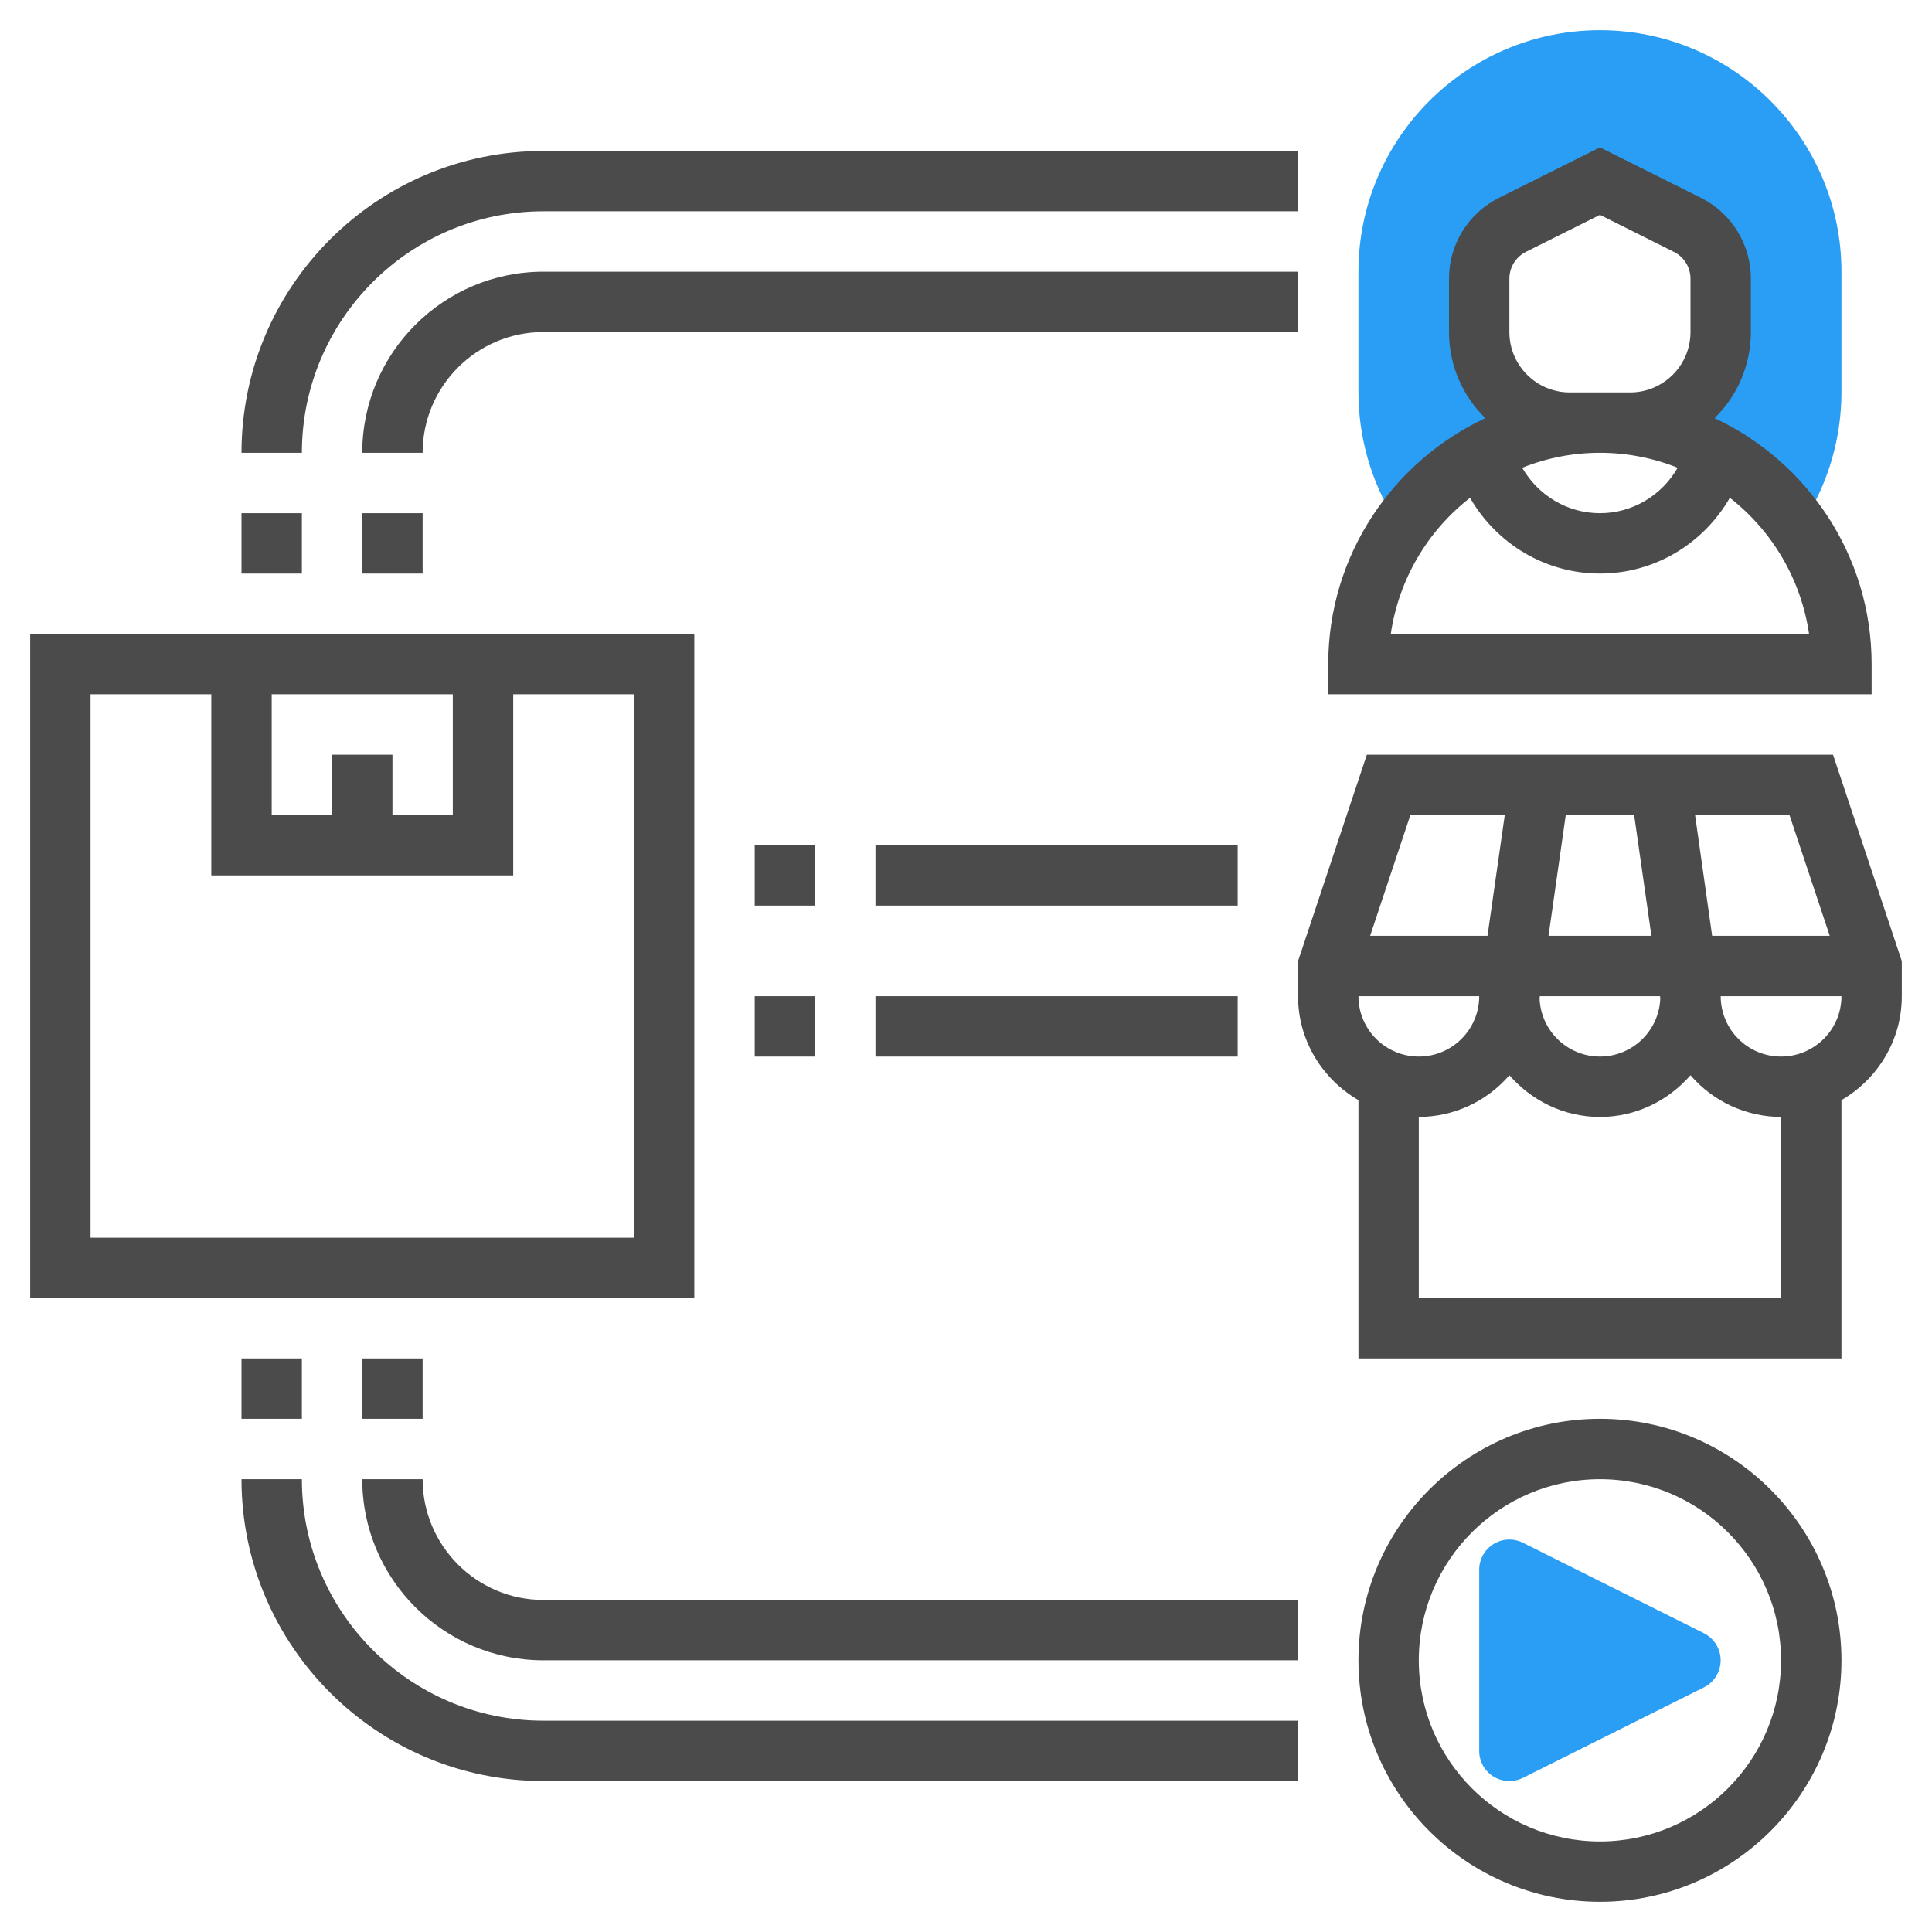
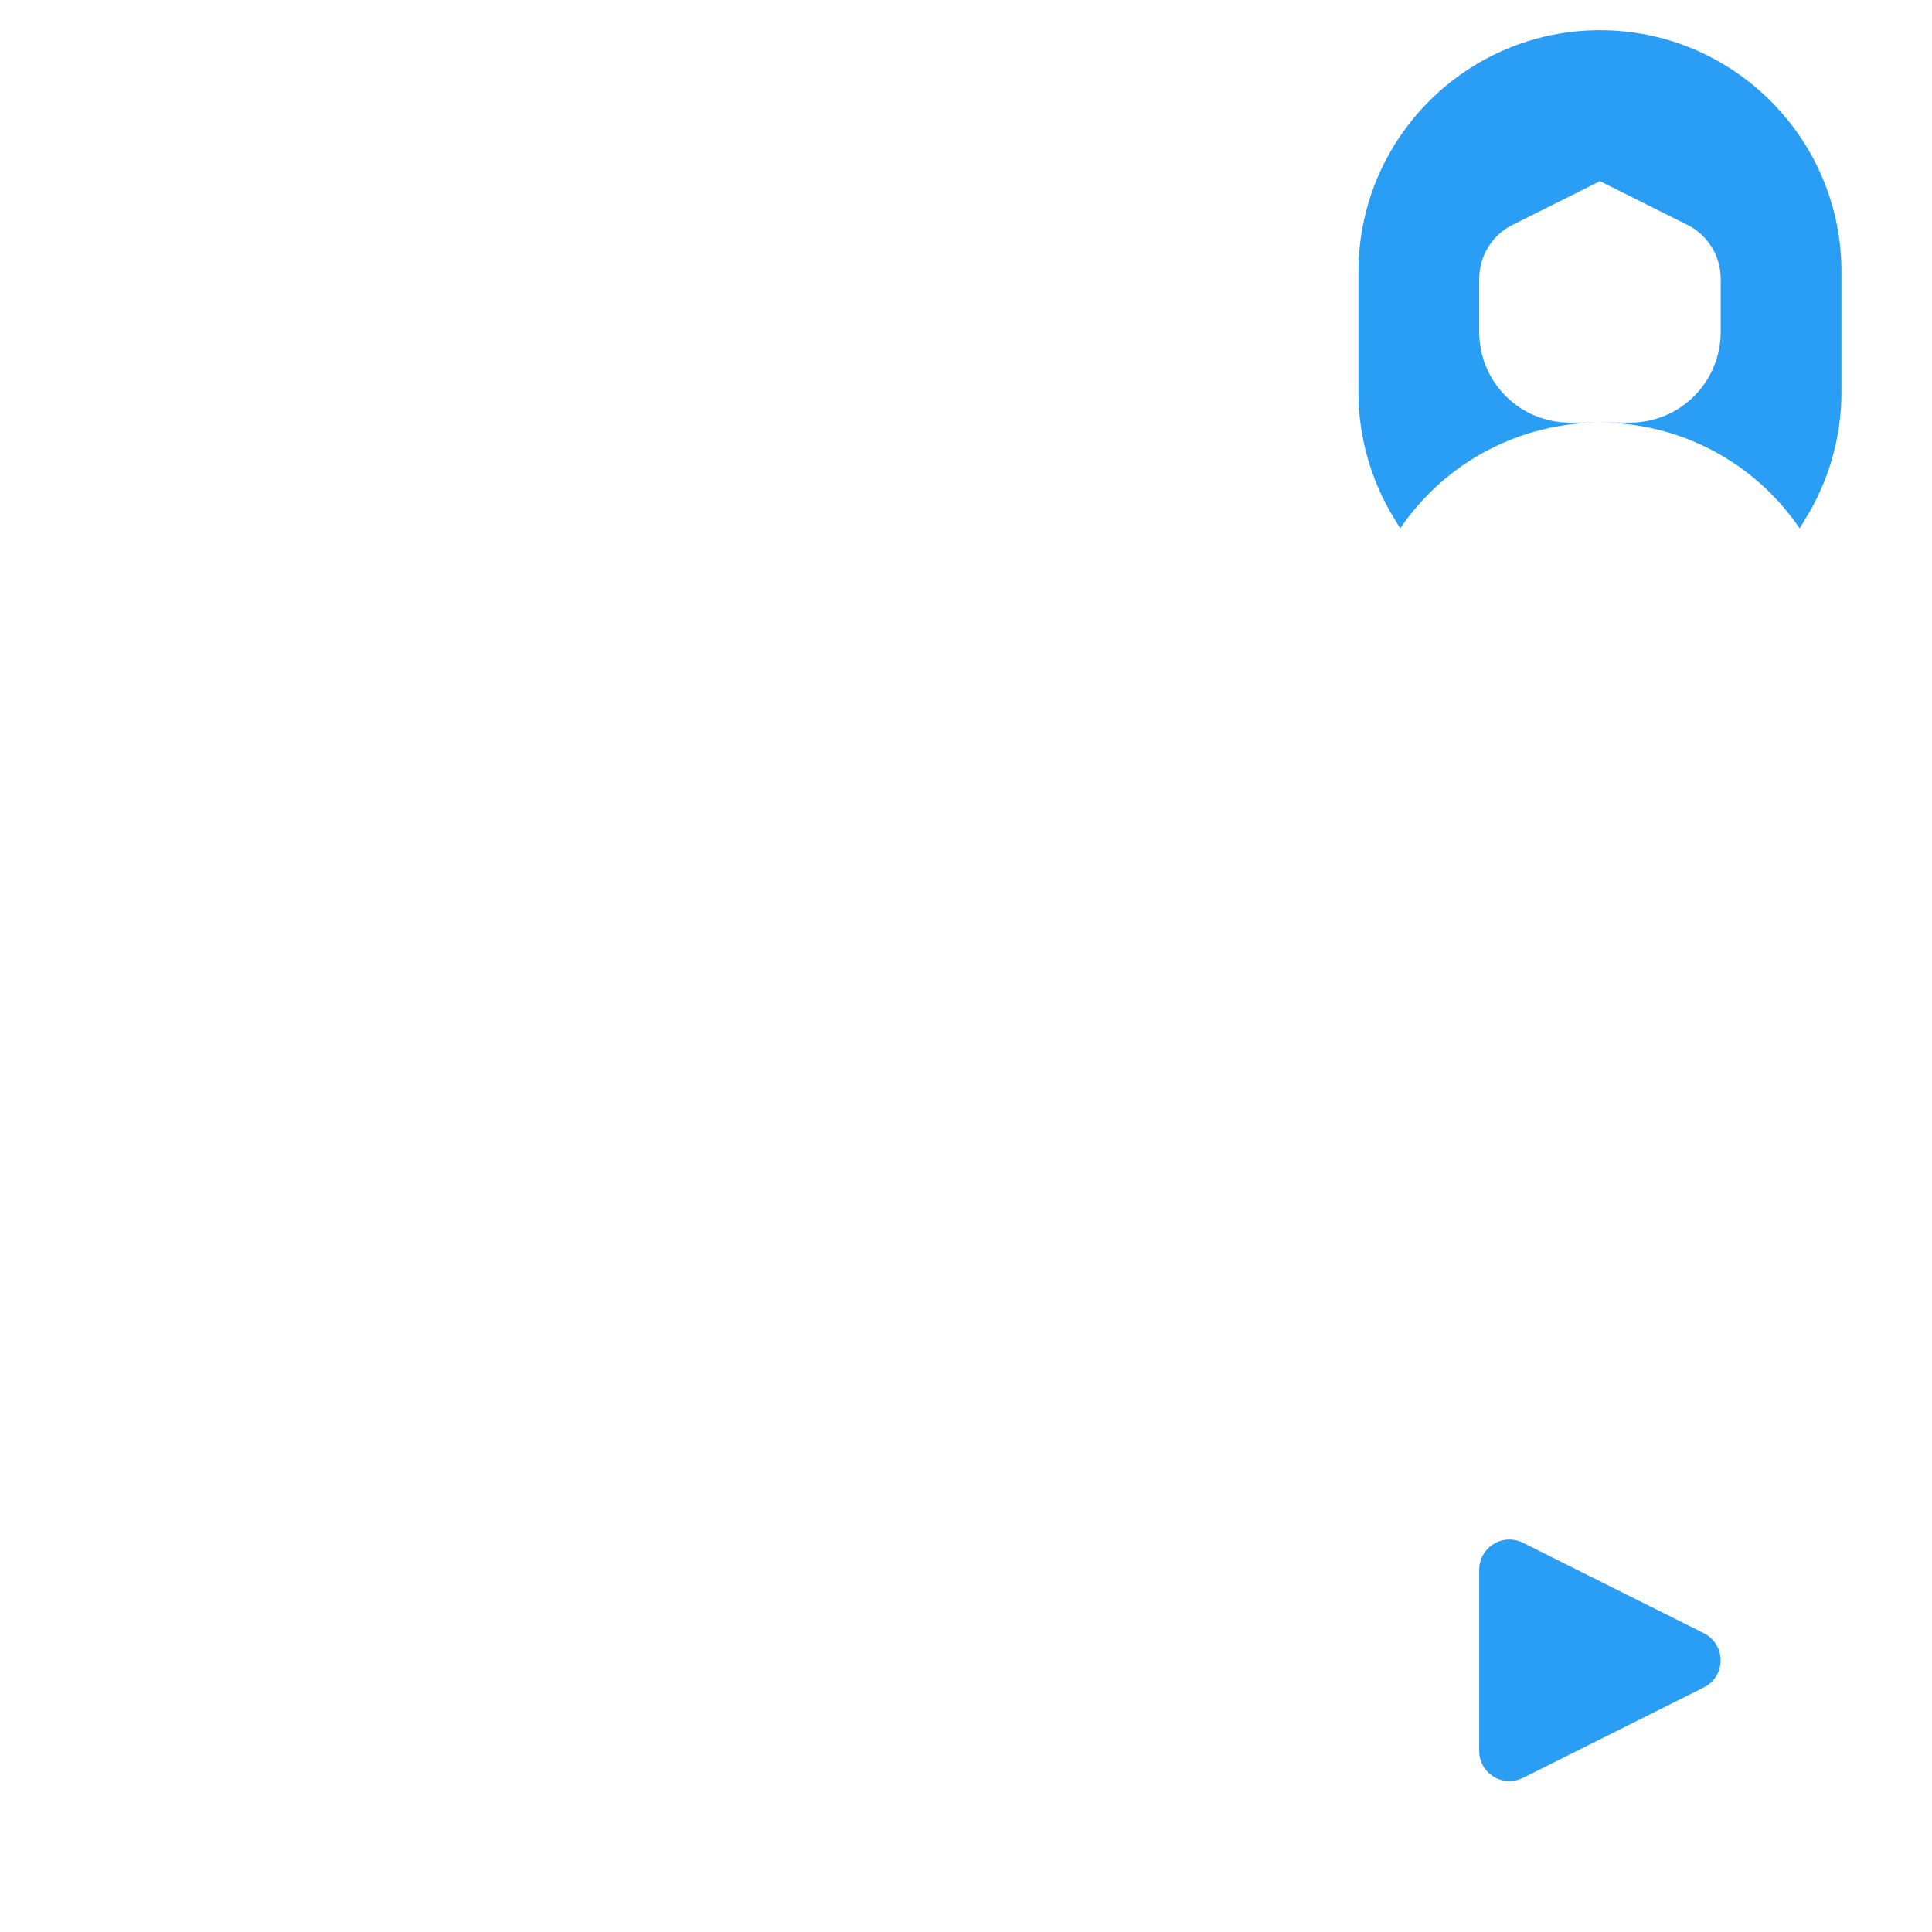
<svg xmlns="http://www.w3.org/2000/svg" width="60" height="60" viewBox="0 0 60 60" fill="none">
  <path d="M46.875 55.312C46.752 55.313 46.63 55.289 46.516 55.242C46.402 55.195 46.298 55.126 46.211 55.039C46.124 54.952 46.055 54.848 46.008 54.734C45.961 54.62 45.937 54.498 45.938 54.375V48.75C45.938 48.59 45.978 48.433 46.056 48.293C46.134 48.154 46.247 48.036 46.383 47.952C46.519 47.868 46.674 47.82 46.833 47.813C46.993 47.806 47.152 47.84 47.295 47.911L52.92 50.723C53.075 50.802 53.206 50.922 53.297 51.07C53.388 51.218 53.437 51.389 53.437 51.563C53.436 51.737 53.388 51.907 53.297 52.056C53.205 52.204 53.075 52.323 52.919 52.402L47.294 55.214C47.162 55.28 47.018 55.312 46.875 55.312ZM49.688 0.938C45.552 0.938 42.188 4.302 42.188 8.438V12.188C42.189 13.577 42.577 14.938 43.309 16.119L43.486 16.407C44.173 15.396 45.098 14.567 46.179 13.995C47.26 13.423 48.464 13.124 49.688 13.125H48.75C48.004 13.125 47.289 12.829 46.761 12.301C46.234 11.774 45.938 11.058 45.938 10.312V8.659C45.938 8.31 46.035 7.969 46.218 7.673C46.401 7.377 46.663 7.137 46.974 6.982L49.688 5.625L52.401 6.982C52.712 7.137 52.974 7.377 53.157 7.673C53.34 7.969 53.438 8.31 53.438 8.659V10.312C53.438 11.058 53.141 11.774 52.614 12.301C52.086 12.829 51.371 13.125 50.625 13.125H49.688C50.91 13.124 52.115 13.423 53.196 13.995C54.277 14.567 55.201 15.396 55.888 16.407L56.065 16.119C56.798 14.938 57.186 13.577 57.188 12.188V8.438C57.188 4.302 53.823 0.938 49.688 0.938Z" fill="#2A9DF4" />
-   <path d="M21.562 19.688H0.938V40.312H21.562V19.688ZM8.438 21.562H14.062V25.312H12.188V23.438H10.312V25.312H8.438V21.562ZM19.688 38.438H2.812V21.562H6.562V27.188H15.938V21.562H19.688V38.438ZM49.688 44.062C45.552 44.062 42.188 47.427 42.188 51.562C42.188 55.698 45.552 59.062 49.688 59.062C53.823 59.062 57.188 55.698 57.188 51.562C57.188 47.427 53.823 44.062 49.688 44.062ZM49.688 57.188C46.585 57.188 44.062 54.665 44.062 51.562C44.062 48.46 46.585 45.938 49.688 45.938C52.79 45.938 55.312 48.46 55.312 51.562C55.312 54.665 52.79 57.188 49.688 57.188ZM56.926 23.438H42.449L40.312 29.848V30.938C40.312 32.319 41.072 33.516 42.188 34.166V42.188H57.188V34.166C58.303 33.516 59.062 32.319 59.062 30.938V29.848L56.926 23.438ZM55.574 25.312L56.824 29.062H53.172L52.642 25.312H55.574ZM48.626 25.312H50.75L51.286 29.062H48.091L48.626 25.312ZM47.822 30.938H51.553L51.562 30.997C51.53 32.004 50.701 32.812 49.688 32.812C48.674 32.812 47.845 32.004 47.813 30.997L47.822 30.938ZM43.801 25.312H46.732L46.196 29.062H42.551L43.801 25.312ZM42.188 30.938H45.938C45.938 31.972 45.097 32.812 44.062 32.812C43.028 32.812 42.188 31.972 42.188 30.938ZM55.312 40.312H44.062V34.688C44.597 34.686 45.124 34.569 45.61 34.346C46.095 34.122 46.526 33.797 46.875 33.392C47.563 34.179 48.562 34.688 49.688 34.688C50.813 34.688 51.812 34.179 52.5 33.392C52.849 33.797 53.28 34.122 53.765 34.346C54.251 34.569 54.778 34.686 55.312 34.688V40.312ZM55.312 32.812C54.278 32.812 53.438 31.972 53.438 30.938H57.188C57.188 31.972 56.347 32.812 55.312 32.812ZM58.125 20.625C58.125 17.245 56.123 14.332 53.247 12.986C53.604 12.639 53.888 12.223 54.081 11.764C54.275 11.304 54.375 10.811 54.375 10.312V8.659C54.377 8.136 54.232 7.623 53.957 7.179C53.682 6.734 53.289 6.375 52.821 6.143L49.688 4.577L46.554 6.143C46.086 6.376 45.693 6.735 45.418 7.179C45.143 7.624 44.998 8.136 45 8.659V10.312C45 11.36 45.433 12.306 46.128 12.986C43.252 14.332 41.25 17.245 41.25 20.625V21.562H58.125V20.625ZM46.875 8.659C46.875 8.301 47.074 7.979 47.393 7.82L49.688 6.673L51.982 7.821C52.301 7.98 52.5 8.301 52.5 8.659V10.312C52.5 11.347 51.659 12.188 50.625 12.188H48.75C47.716 12.188 46.875 11.347 46.875 10.312V8.659ZM52.102 14.527C51.611 15.38 50.704 15.938 49.688 15.938C48.671 15.938 47.764 15.38 47.273 14.527C48.823 13.907 50.552 13.907 52.102 14.527ZM43.192 19.688C43.436 18.014 44.318 16.499 45.653 15.46C46.474 16.884 47.989 17.812 49.688 17.812C51.386 17.812 52.901 16.884 53.722 15.46C55.056 16.5 55.938 18.014 56.182 19.688H43.192ZM11.25 42.188H13.125V44.062H11.25V42.188ZM13.125 45.938H11.25C11.25 49.04 13.773 51.562 16.875 51.562H40.312V49.688H16.875C14.807 49.688 13.125 48.006 13.125 45.938Z" fill="#4B4B4B" />
-   <path d="M9.375 45.938H7.5C7.5 51.107 11.706 55.312 16.875 55.312H40.312V53.438H16.875C12.74 53.438 9.375 50.073 9.375 45.938ZM7.5 42.188H9.375V44.062H7.5V42.188ZM11.25 15.938H13.125V17.812H11.25V15.938ZM40.312 8.438H16.875C13.773 8.438 11.25 10.96 11.25 14.062H13.125C13.125 11.994 14.807 10.312 16.875 10.312H40.312V8.438Z" fill="#4B4B4B" />
-   <path d="M16.875 6.562H40.312V4.688H16.875C11.706 4.688 7.5 8.893 7.5 14.062H9.375C9.375 9.927 12.74 6.562 16.875 6.562ZM7.5 15.938H9.375V17.812H7.5V15.938ZM23.438 26.25H25.312V28.125H23.438V26.25ZM23.438 30.938H25.312V32.812H23.438V30.938ZM27.188 26.25H38.438V28.125H27.188V26.25ZM27.188 30.938H38.438V32.812H27.188V30.938Z" fill="#4B4B4B" />
</svg>